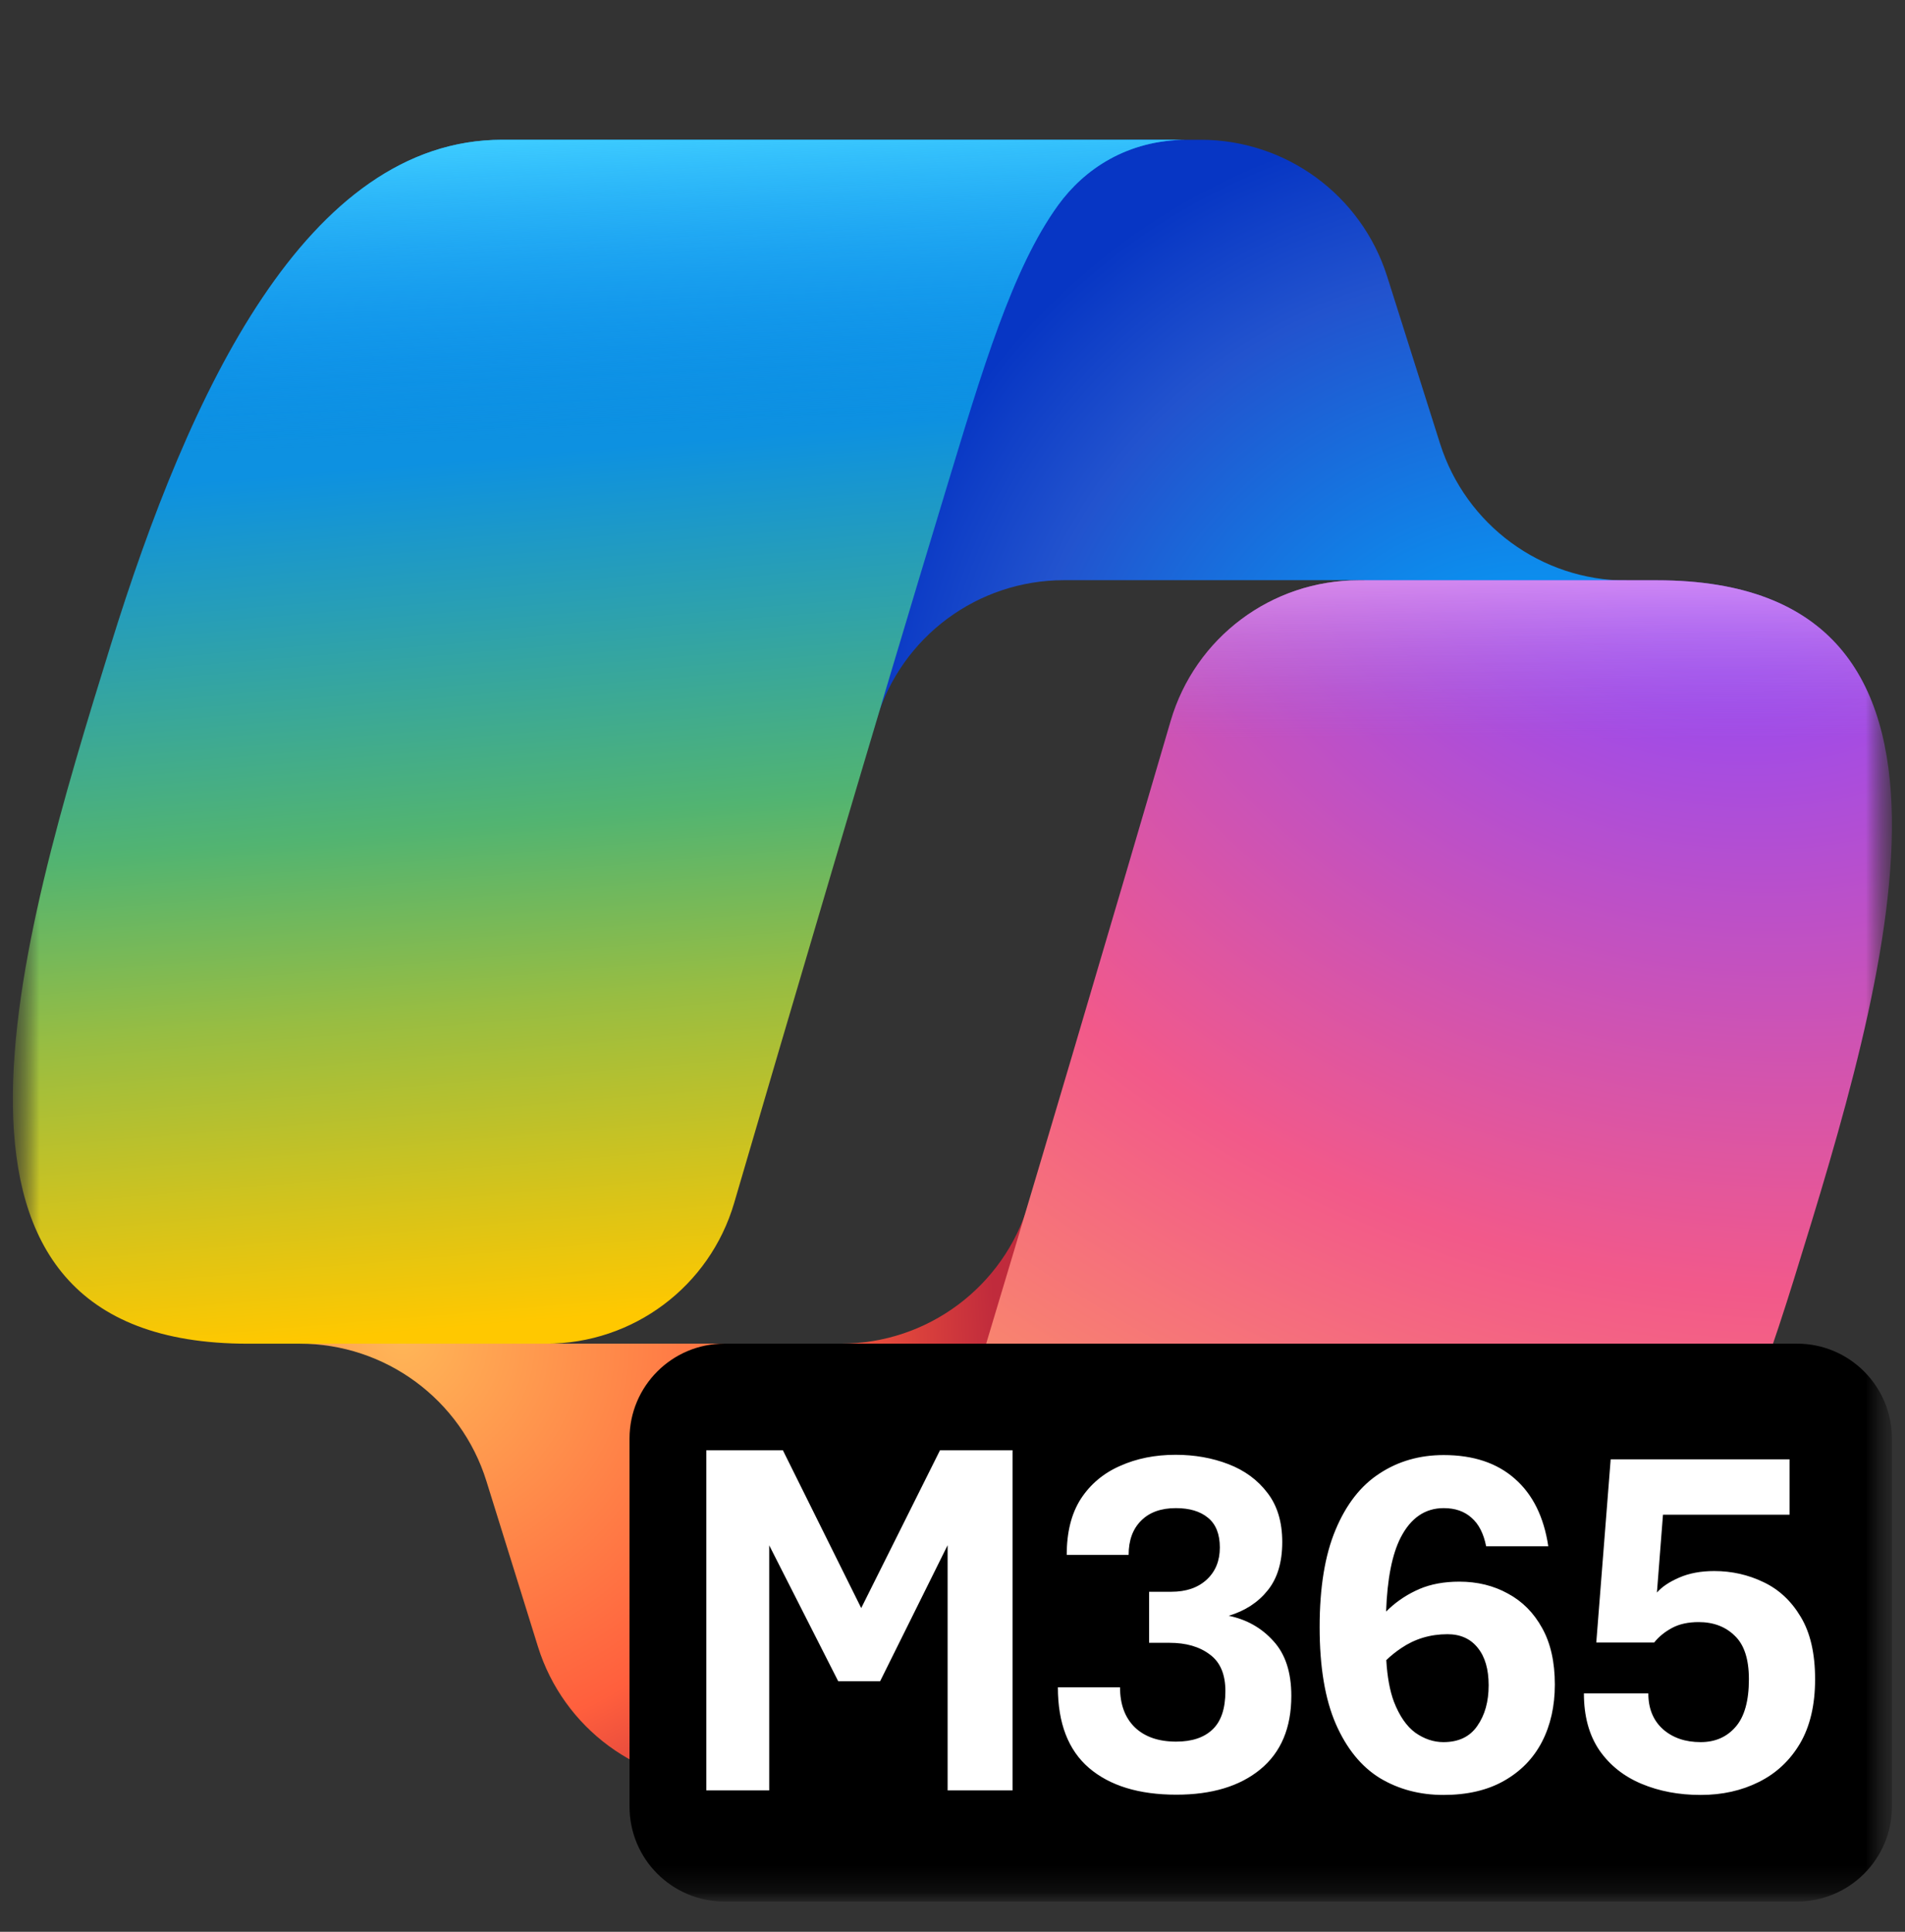
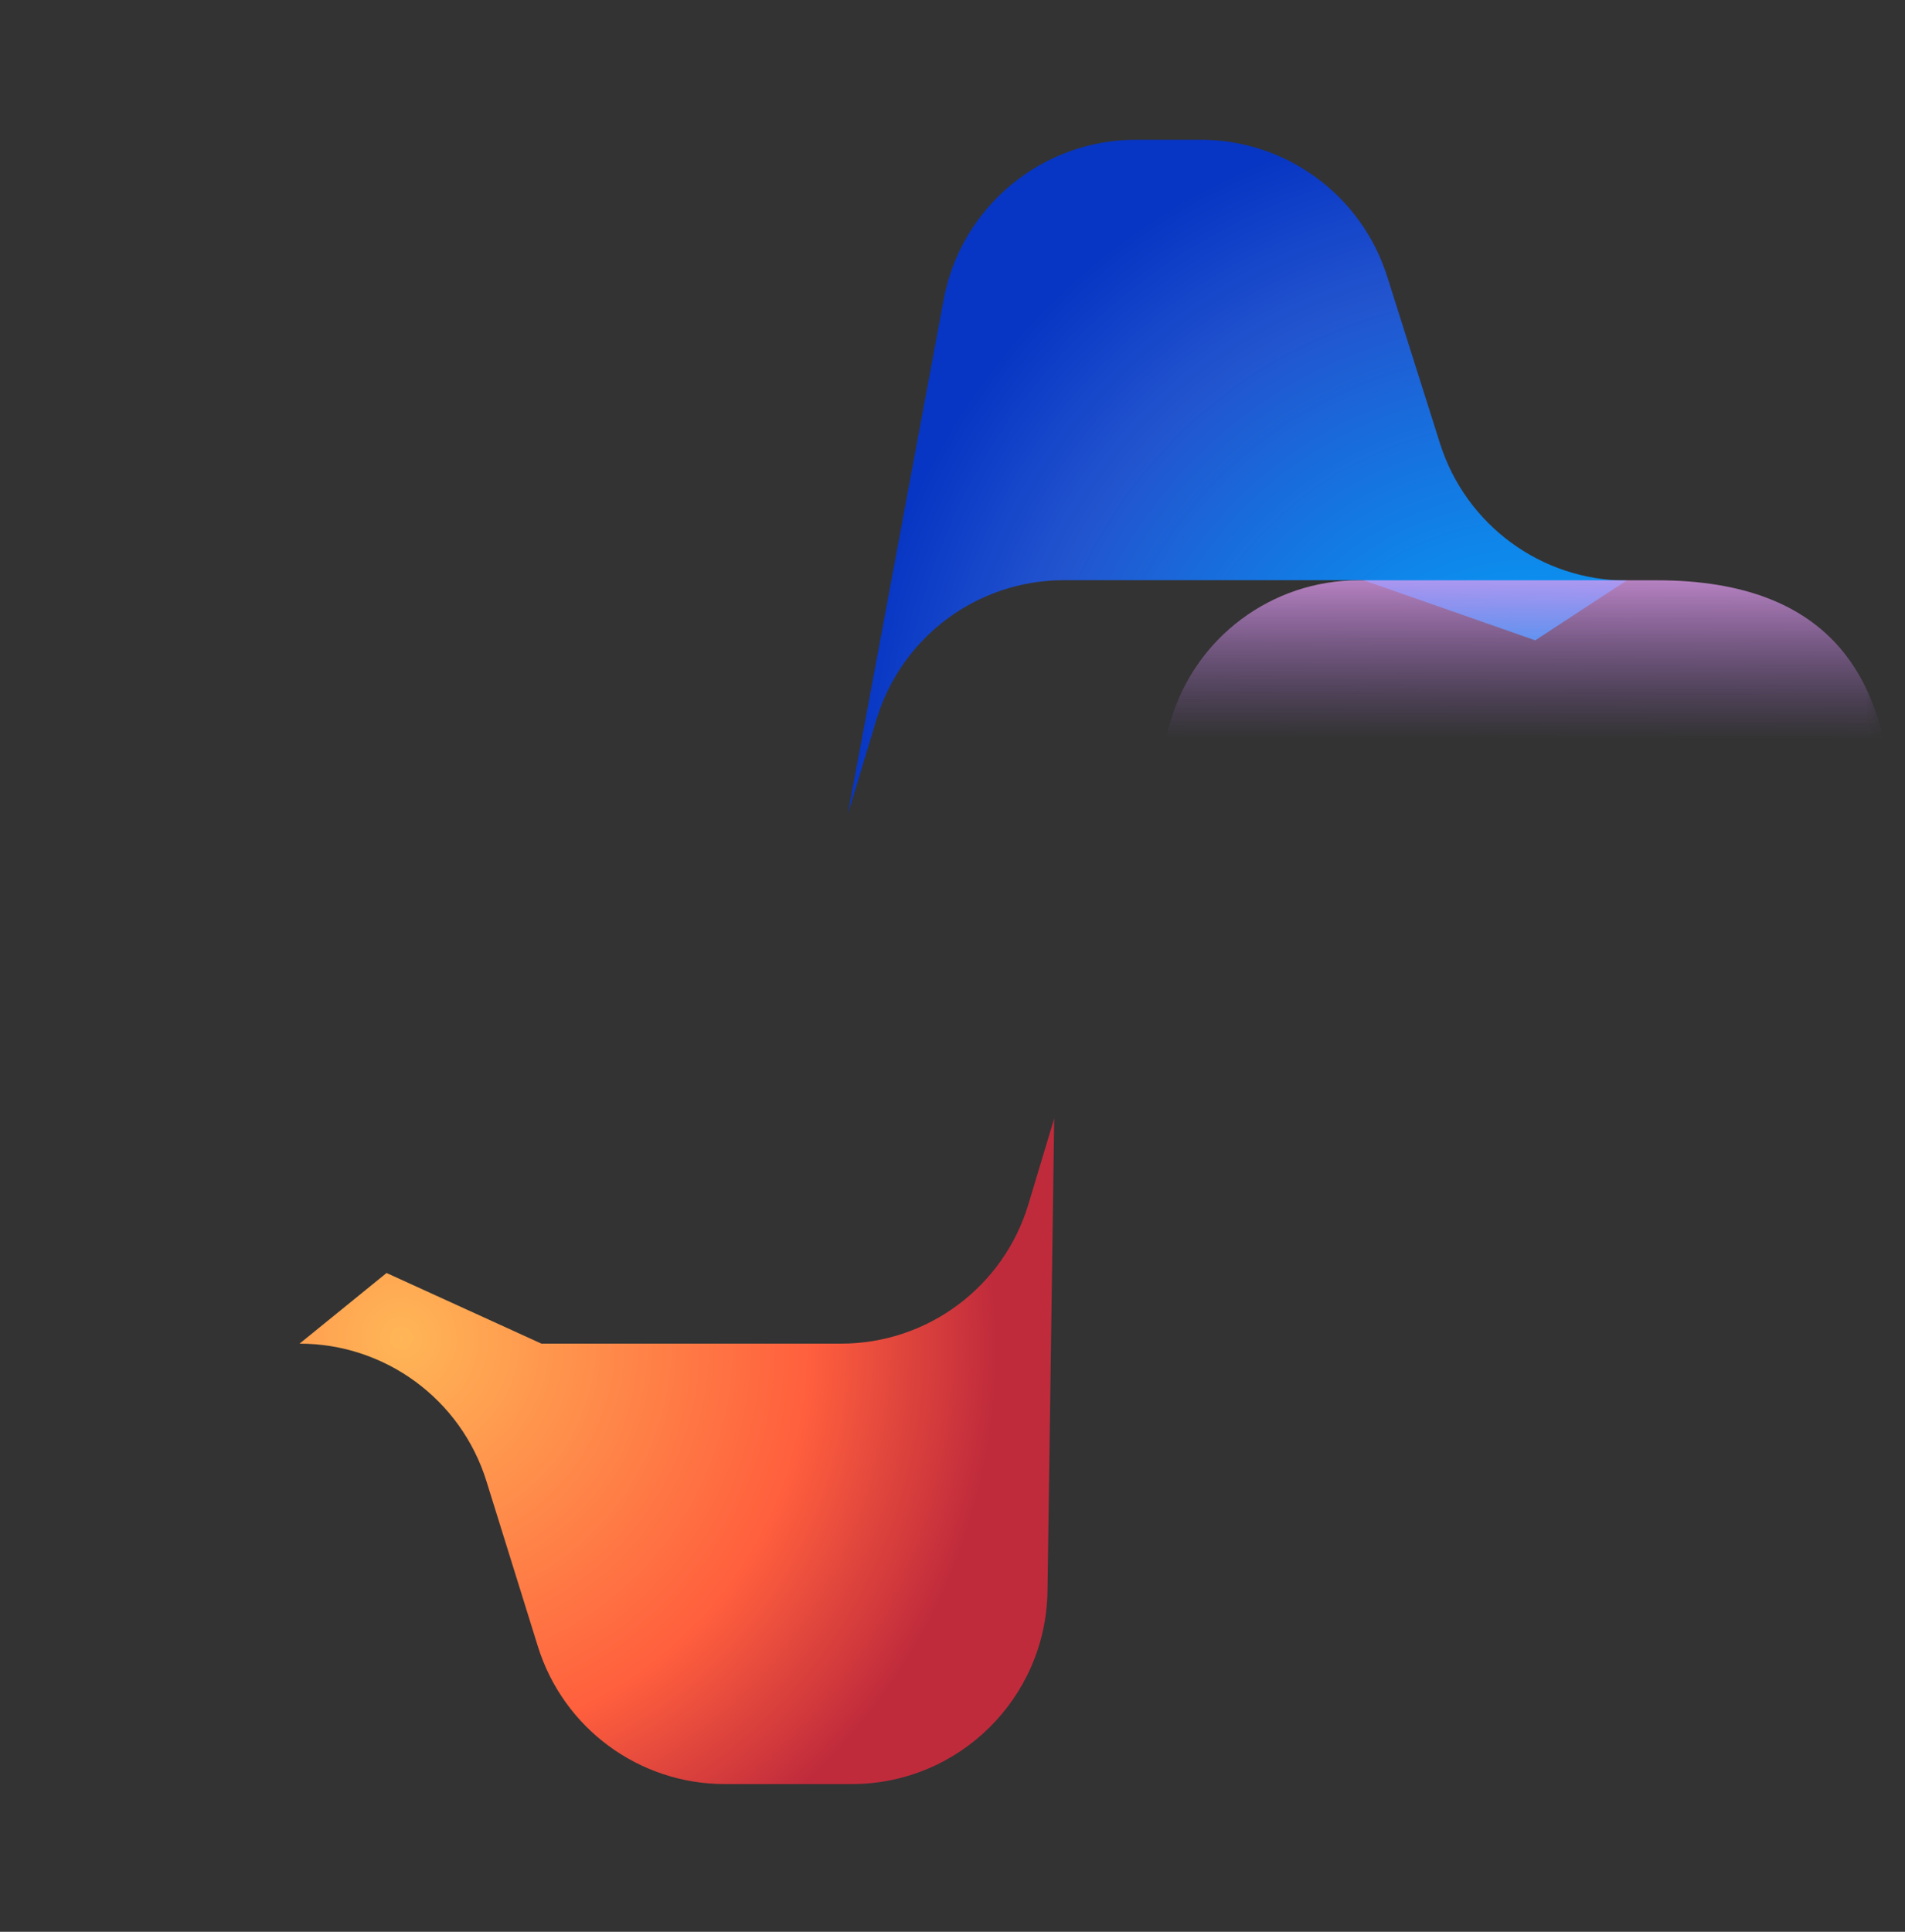
<svg xmlns="http://www.w3.org/2000/svg" width="72" height="73" viewBox="0 0 72 73" fill="none">
  <rect x="0" y="0" width="72" height="73" fill="#333333" stroke="none" />
  <mask id="mask0_6421_52126" style="mask-type:luminance" maskUnits="userSpaceOnUse" x="0" y="0" width="72" height="72">
    <path d="M71.506 0.843H0.492V71.857H71.506V0.843Z" fill="white" />
  </mask>
  <g mask="url(#mask0_6421_52126)">
    <mask id="mask1_6421_52126" style="mask-type:luminance" maskUnits="userSpaceOnUse" x="0" y="0" width="72" height="72">
      <path d="M71.506 0.843H0.492V71.857H71.506V0.843Z" fill="white" />
    </mask>
    <g mask="url(#mask1_6421_52126)">
      <path d="M52.428 10.447C51.455 7.371 48.601 5.281 45.376 5.281H42.938C39.375 5.281 36.318 7.821 35.666 11.324L32.043 30.767L33.13 27.178C34.075 24.059 36.95 21.925 40.21 21.925H51.533L58.026 24.197L61.479 21.937C58.253 21.937 55.4 19.835 54.426 16.76L52.428 10.447Z" fill="url(#paint0_radial_6421_52126)" />
      <path d="M20.331 62.221C21.294 65.312 24.156 67.418 27.394 67.418H32.193C36.238 67.418 39.532 64.17 39.59 60.126L39.844 42.264L38.87 45.505C37.931 48.633 35.052 50.775 31.786 50.775H20.465L14.61 48.105L11.322 50.775C14.56 50.775 17.422 52.88 18.385 55.972L20.331 62.221Z" fill="url(#paint1_radial_6421_52126)" />
-       <path d="M44.875 5.281H18.985C11.588 5.281 7.149 14.821 4.19 24.36C0.685 35.662 -3.902 50.777 9.368 50.777H20.643C23.932 50.777 26.823 48.614 27.748 45.458C29.693 38.818 33.093 27.264 35.765 18.466C37.125 13.989 38.257 10.143 39.995 7.748C40.97 6.406 42.594 5.281 44.875 5.281Z" fill="url(#paint2_linear_6421_52126)" />
-       <path d="M44.875 5.281H18.985C11.588 5.281 7.149 14.821 4.19 24.36C0.685 35.662 -3.902 50.777 9.368 50.777H20.643C23.932 50.777 26.823 48.614 27.748 45.458C29.693 38.818 33.093 27.264 35.765 18.466C37.125 13.989 38.257 10.143 39.995 7.748C40.97 6.406 42.594 5.281 44.875 5.281Z" fill="url(#paint3_linear_6421_52126)" />
-       <path d="M27.117 67.418H53.008C60.405 67.418 64.843 57.88 67.802 48.342C71.308 37.042 75.895 21.929 62.624 21.929H51.349C48.06 21.929 45.169 24.092 44.244 27.248C42.299 33.888 38.899 45.439 36.227 54.235C34.868 58.712 33.735 62.557 31.997 64.952C31.023 66.294 29.398 67.418 27.117 67.418Z" fill="url(#paint4_radial_6421_52126)" />
      <path d="M27.117 67.418H53.008C60.405 67.418 64.843 57.88 67.802 48.342C71.308 37.042 75.895 21.929 62.624 21.929H51.349C48.06 21.929 45.169 24.092 44.244 27.248C42.299 33.888 38.899 45.439 36.227 54.235C34.868 58.712 33.735 62.557 31.997 64.952C31.023 66.294 29.398 67.418 27.117 67.418Z" fill="url(#paint5_linear_6421_52126)" />
-       <path d="M67.918 50.775H27.38C25.399 50.775 23.793 52.381 23.793 54.362V68.27C23.793 70.251 25.399 71.857 27.38 71.857H67.918C69.899 71.857 71.505 70.251 71.505 68.27V54.362C71.505 52.381 69.899 50.775 67.918 50.775Z" fill="black" />
-       <path fill-rule="evenodd" clip-rule="evenodd" d="M26.695 54.803V67.656H29.073V58.397L31.68 63.531H33.265L35.815 58.393V67.656H38.269V54.803H35.528L32.55 60.767L29.589 54.803H26.695ZM44.462 67.819C43.048 67.819 41.947 67.482 41.157 66.807C40.374 66.132 39.983 65.117 39.983 63.761H42.332C42.332 64.403 42.517 64.906 42.886 65.269C43.261 65.632 43.784 65.814 44.452 65.814C45.05 65.814 45.509 65.661 45.827 65.355C46.152 65.05 46.314 64.566 46.314 63.904C46.314 63.267 46.117 62.806 45.722 62.519C45.334 62.226 44.828 62.08 44.204 62.08H43.43V60.151H44.27C44.831 60.151 45.276 59.998 45.607 59.693C45.938 59.387 46.104 58.983 46.104 58.48C46.104 57.971 45.954 57.595 45.655 57.353C45.362 57.111 44.958 56.99 44.442 56.99C43.876 56.99 43.437 57.15 43.125 57.468C42.813 57.78 42.657 58.209 42.657 58.757H40.317C40.317 57.898 40.495 57.191 40.852 56.637C41.215 56.083 41.708 55.669 42.332 55.396C42.956 55.115 43.656 54.975 44.433 54.975C45.152 54.975 45.818 55.093 46.429 55.329C47.04 55.564 47.53 55.924 47.899 56.408C48.275 56.892 48.463 57.512 48.463 58.27C48.463 59.04 48.278 59.651 47.909 60.103C47.546 60.555 47.056 60.874 46.438 61.058C47.119 61.198 47.683 61.517 48.128 62.013C48.58 62.503 48.806 63.194 48.806 64.085C48.806 65.295 48.415 66.221 47.632 66.864C46.855 67.501 45.798 67.819 44.462 67.819ZM52.148 67.189C52.855 67.615 53.657 67.829 54.555 67.829C55.459 67.829 56.223 67.65 56.847 67.294C57.477 66.937 57.954 66.447 58.279 65.823C58.604 65.193 58.766 64.47 58.766 63.656C58.766 62.809 58.607 62.099 58.288 61.526C57.97 60.947 57.537 60.511 56.99 60.218C56.449 59.919 55.838 59.769 55.156 59.769C54.584 59.769 54.081 59.861 53.648 60.046C53.221 60.231 52.842 60.476 52.511 60.781C52.47 60.82 52.428 60.86 52.388 60.9C52.431 59.667 52.615 58.733 52.941 58.098C53.323 57.359 53.864 56.99 54.564 56.99C54.997 56.99 55.347 57.111 55.615 57.353C55.889 57.589 56.073 57.948 56.169 58.432H58.518C58.352 57.325 57.932 56.475 57.257 55.883C56.582 55.284 55.685 54.985 54.564 54.985C53.654 54.985 52.846 55.217 52.139 55.682C51.432 56.14 50.878 56.85 50.477 57.812C50.076 58.766 49.876 59.992 49.876 61.488C49.876 62.99 50.08 64.209 50.487 65.145C50.894 66.075 51.448 66.756 52.148 67.189ZM52.395 62.735C52.564 62.57 52.753 62.419 52.96 62.28C53.476 61.93 54.058 61.755 54.708 61.755C55.198 61.755 55.58 61.927 55.853 62.271C56.127 62.608 56.264 63.079 56.264 63.684C56.264 64.302 56.121 64.814 55.834 65.222C55.554 65.629 55.128 65.833 54.555 65.833C54.186 65.833 53.832 65.715 53.495 65.479C53.164 65.237 52.893 64.846 52.683 64.305C52.528 63.889 52.432 63.365 52.395 62.735ZM62.041 67.408C62.71 67.689 63.455 67.829 64.276 67.829C65.091 67.829 65.823 67.666 66.472 67.341C67.128 67.017 67.647 66.533 68.029 65.89C68.411 65.241 68.602 64.429 68.602 63.455C68.602 62.481 68.42 61.695 68.057 61.096C67.701 60.498 67.233 60.062 66.654 59.788C66.074 59.508 65.454 59.368 64.791 59.368C64.282 59.368 63.84 59.451 63.464 59.616C63.095 59.775 62.815 59.963 62.624 60.18L62.853 57.239H67.637V55.147H60.876L60.332 62.07H62.519C62.697 61.848 62.923 61.663 63.197 61.517C63.471 61.37 63.805 61.297 64.2 61.297C64.76 61.297 65.215 61.469 65.565 61.813C65.921 62.15 66.1 62.697 66.1 63.455C66.1 64.276 65.931 64.878 65.594 65.26C65.263 65.642 64.823 65.833 64.276 65.833C63.697 65.833 63.222 65.67 62.853 65.346C62.484 65.015 62.299 64.563 62.299 63.99H59.864C59.864 64.849 60.058 65.565 60.447 66.138C60.841 66.705 61.373 67.128 62.041 67.408Z" fill="white" />
    </g>
  </g>
  <defs>
    <radialGradient id="paint0_radial_6421_52126" cx="0" cy="0" r="1" gradientUnits="userSpaceOnUse" gradientTransform="translate(58.621 30.934) rotate(-130.285) scale(27.264 25.799)">
      <stop offset="0.096" stop-color="#00AEFF" />
      <stop offset="0.773" stop-color="#2253CE" />
      <stop offset="1" stop-color="#0736C4" />
    </radialGradient>
    <radialGradient id="paint1_radial_6421_52126" cx="0" cy="0" r="1" gradientUnits="userSpaceOnUse" gradientTransform="translate(15.149 50.547) rotate(50.256) scale(24.672 24.217)">
      <stop stop-color="#FFB657" />
      <stop offset="0.634" stop-color="#FF5F3D" />
      <stop offset="0.923" stop-color="#C02B3C" />
    </radialGradient>
    <linearGradient id="paint2_linear_6421_52126" x1="17.435" y1="10.794" x2="20.954" y2="52.509" gradientUnits="userSpaceOnUse">
      <stop offset="0.156" stop-color="#0D91E1" />
      <stop offset="0.487" stop-color="#52B471" />
      <stop offset="0.652" stop-color="#98BD42" />
      <stop offset="0.937" stop-color="#FFC800" />
    </linearGradient>
    <linearGradient id="paint3_linear_6421_52126" x1="20.664" y1="5.281" x2="22.584" y2="50.781" gradientUnits="userSpaceOnUse">
      <stop stop-color="#3DCBFF" />
      <stop offset="0.247" stop-color="#0588F7" stop-opacity="0" />
    </linearGradient>
    <radialGradient id="paint4_radial_6421_52126" cx="0" cy="0" r="1" gradientUnits="userSpaceOnUse" gradientTransform="translate(63.954 17.475) rotate(109.722) scale(60.611 74.026)">
      <stop offset="0.066" stop-color="#8C48FF" />
      <stop offset="0.5" stop-color="#F2598A" />
      <stop offset="0.896" stop-color="#FFB152" />
    </radialGradient>
    <linearGradient id="paint5_linear_6421_52126" x1="65.999" y1="19.152" x2="65.974" y2="31.541" gradientUnits="userSpaceOnUse">
      <stop offset="0.058" stop-color="#F8ADFA" />
      <stop offset="0.708" stop-color="#A86EDD" stop-opacity="0" />
    </linearGradient>
  </defs>
</svg>